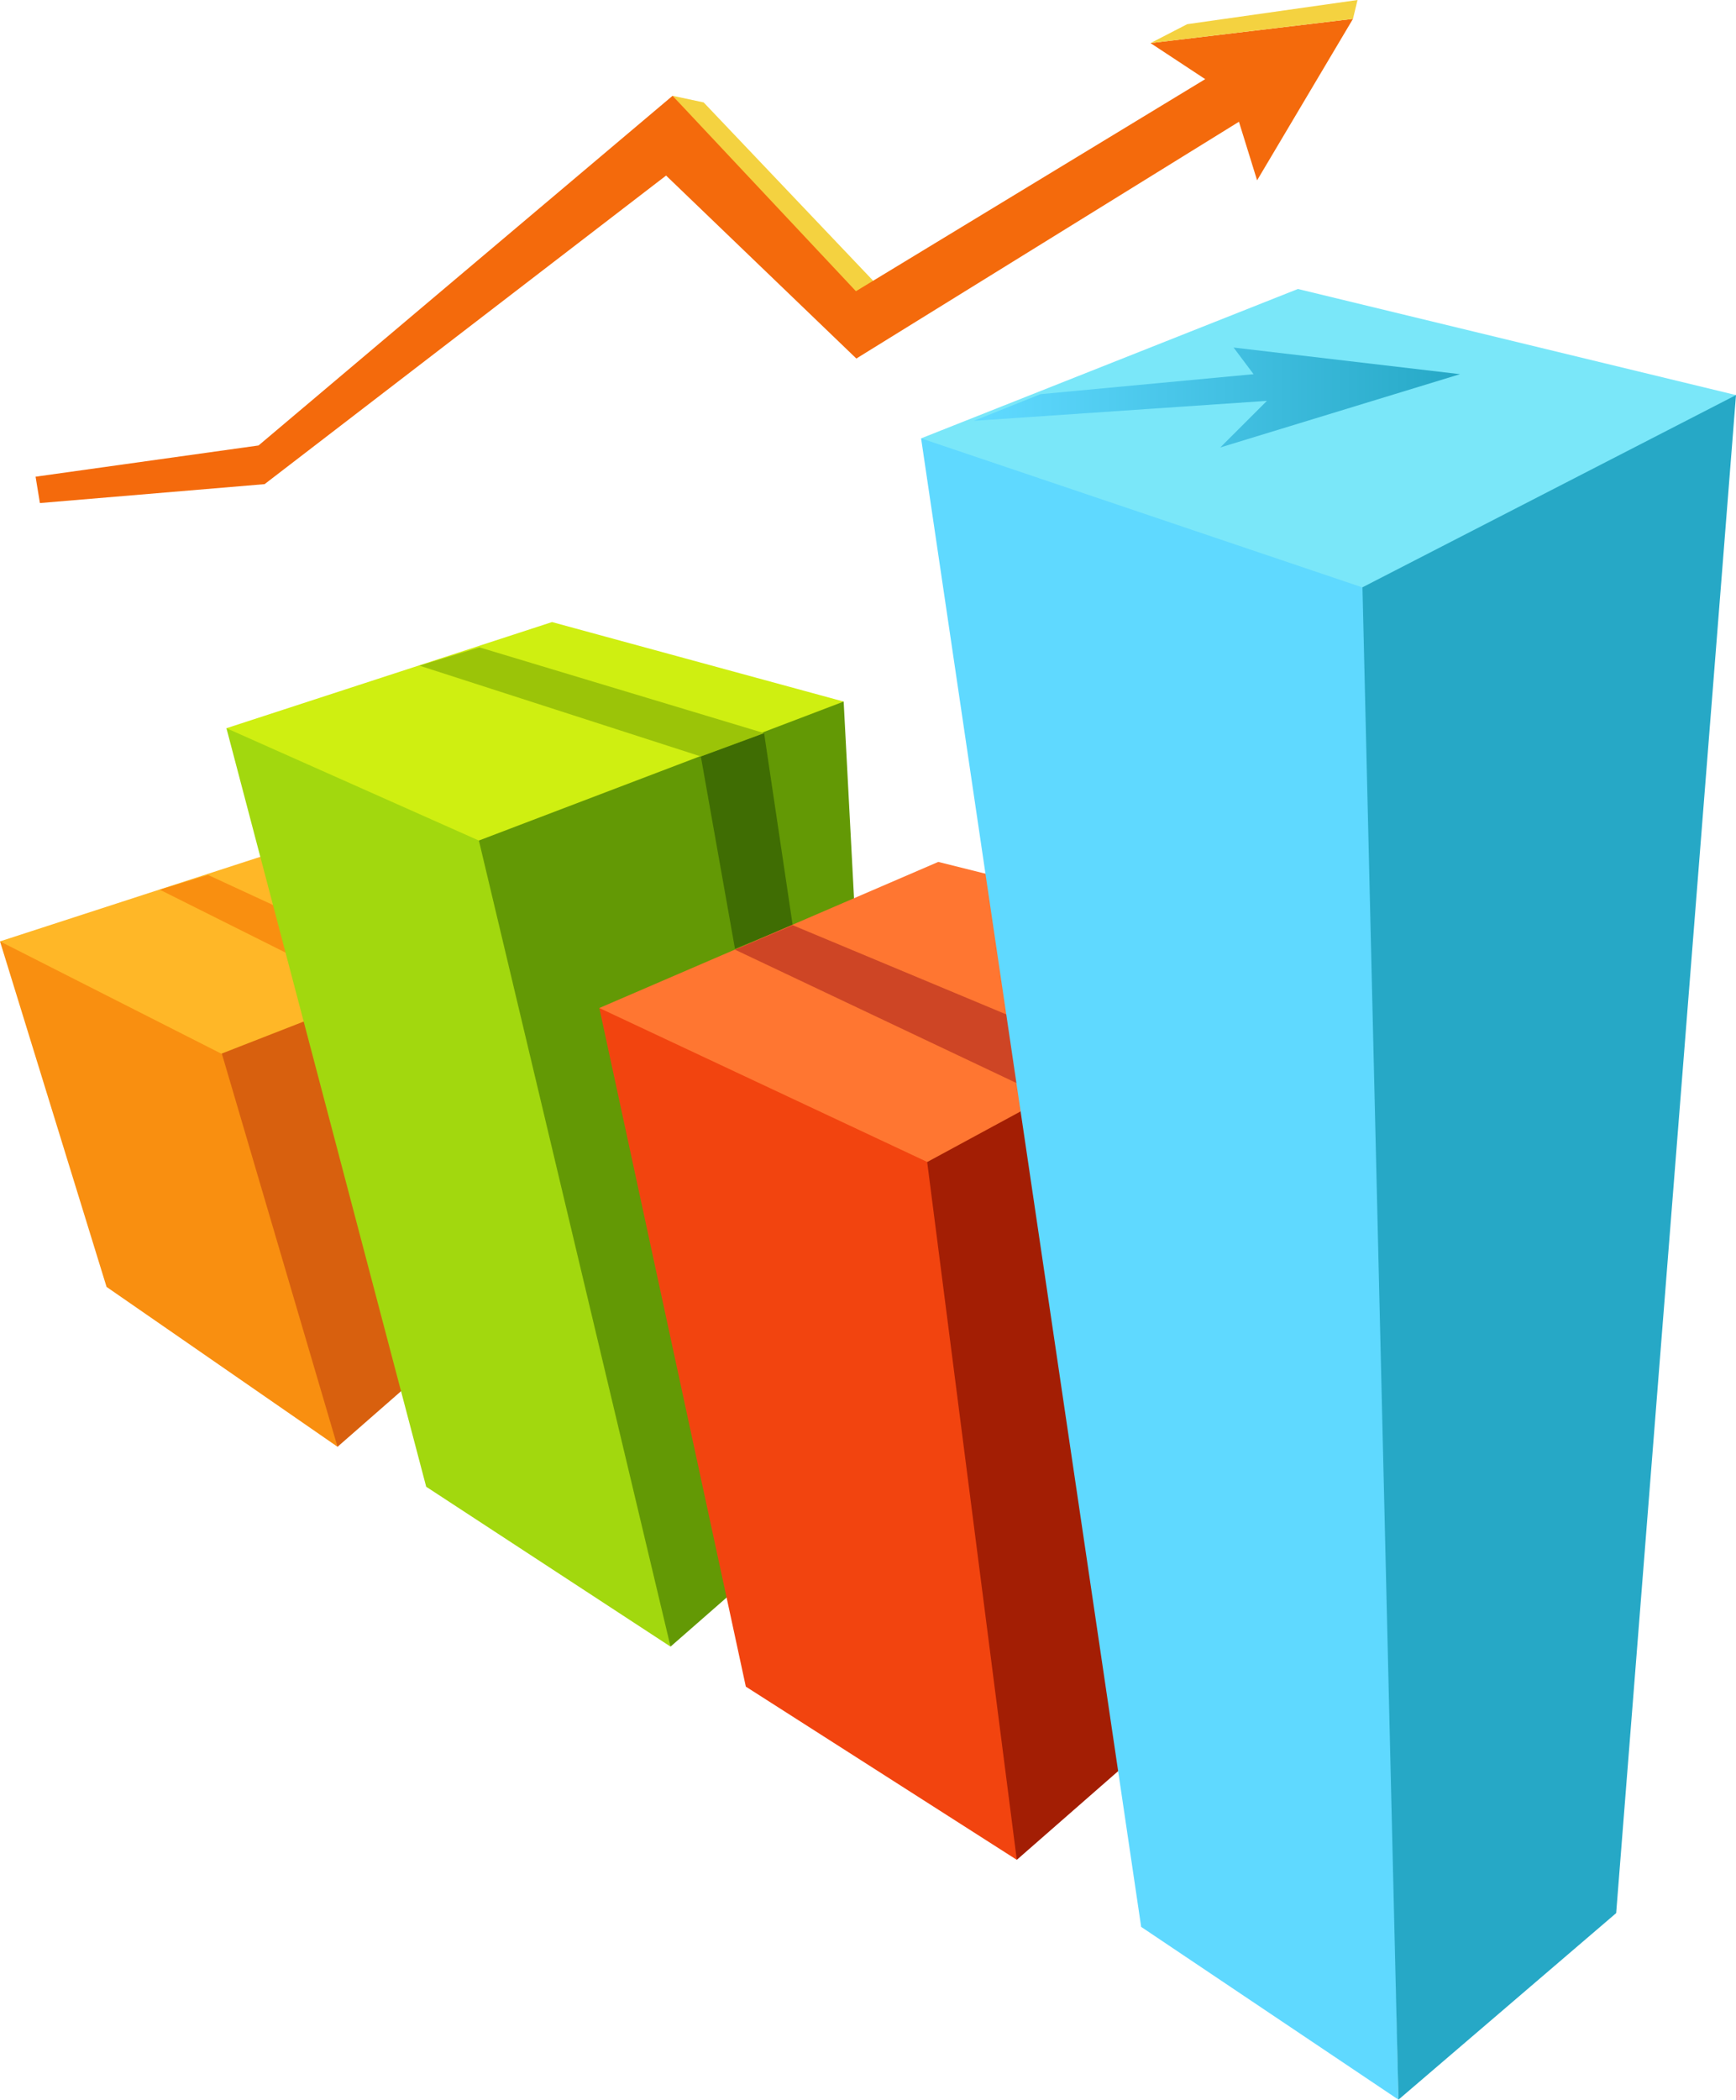
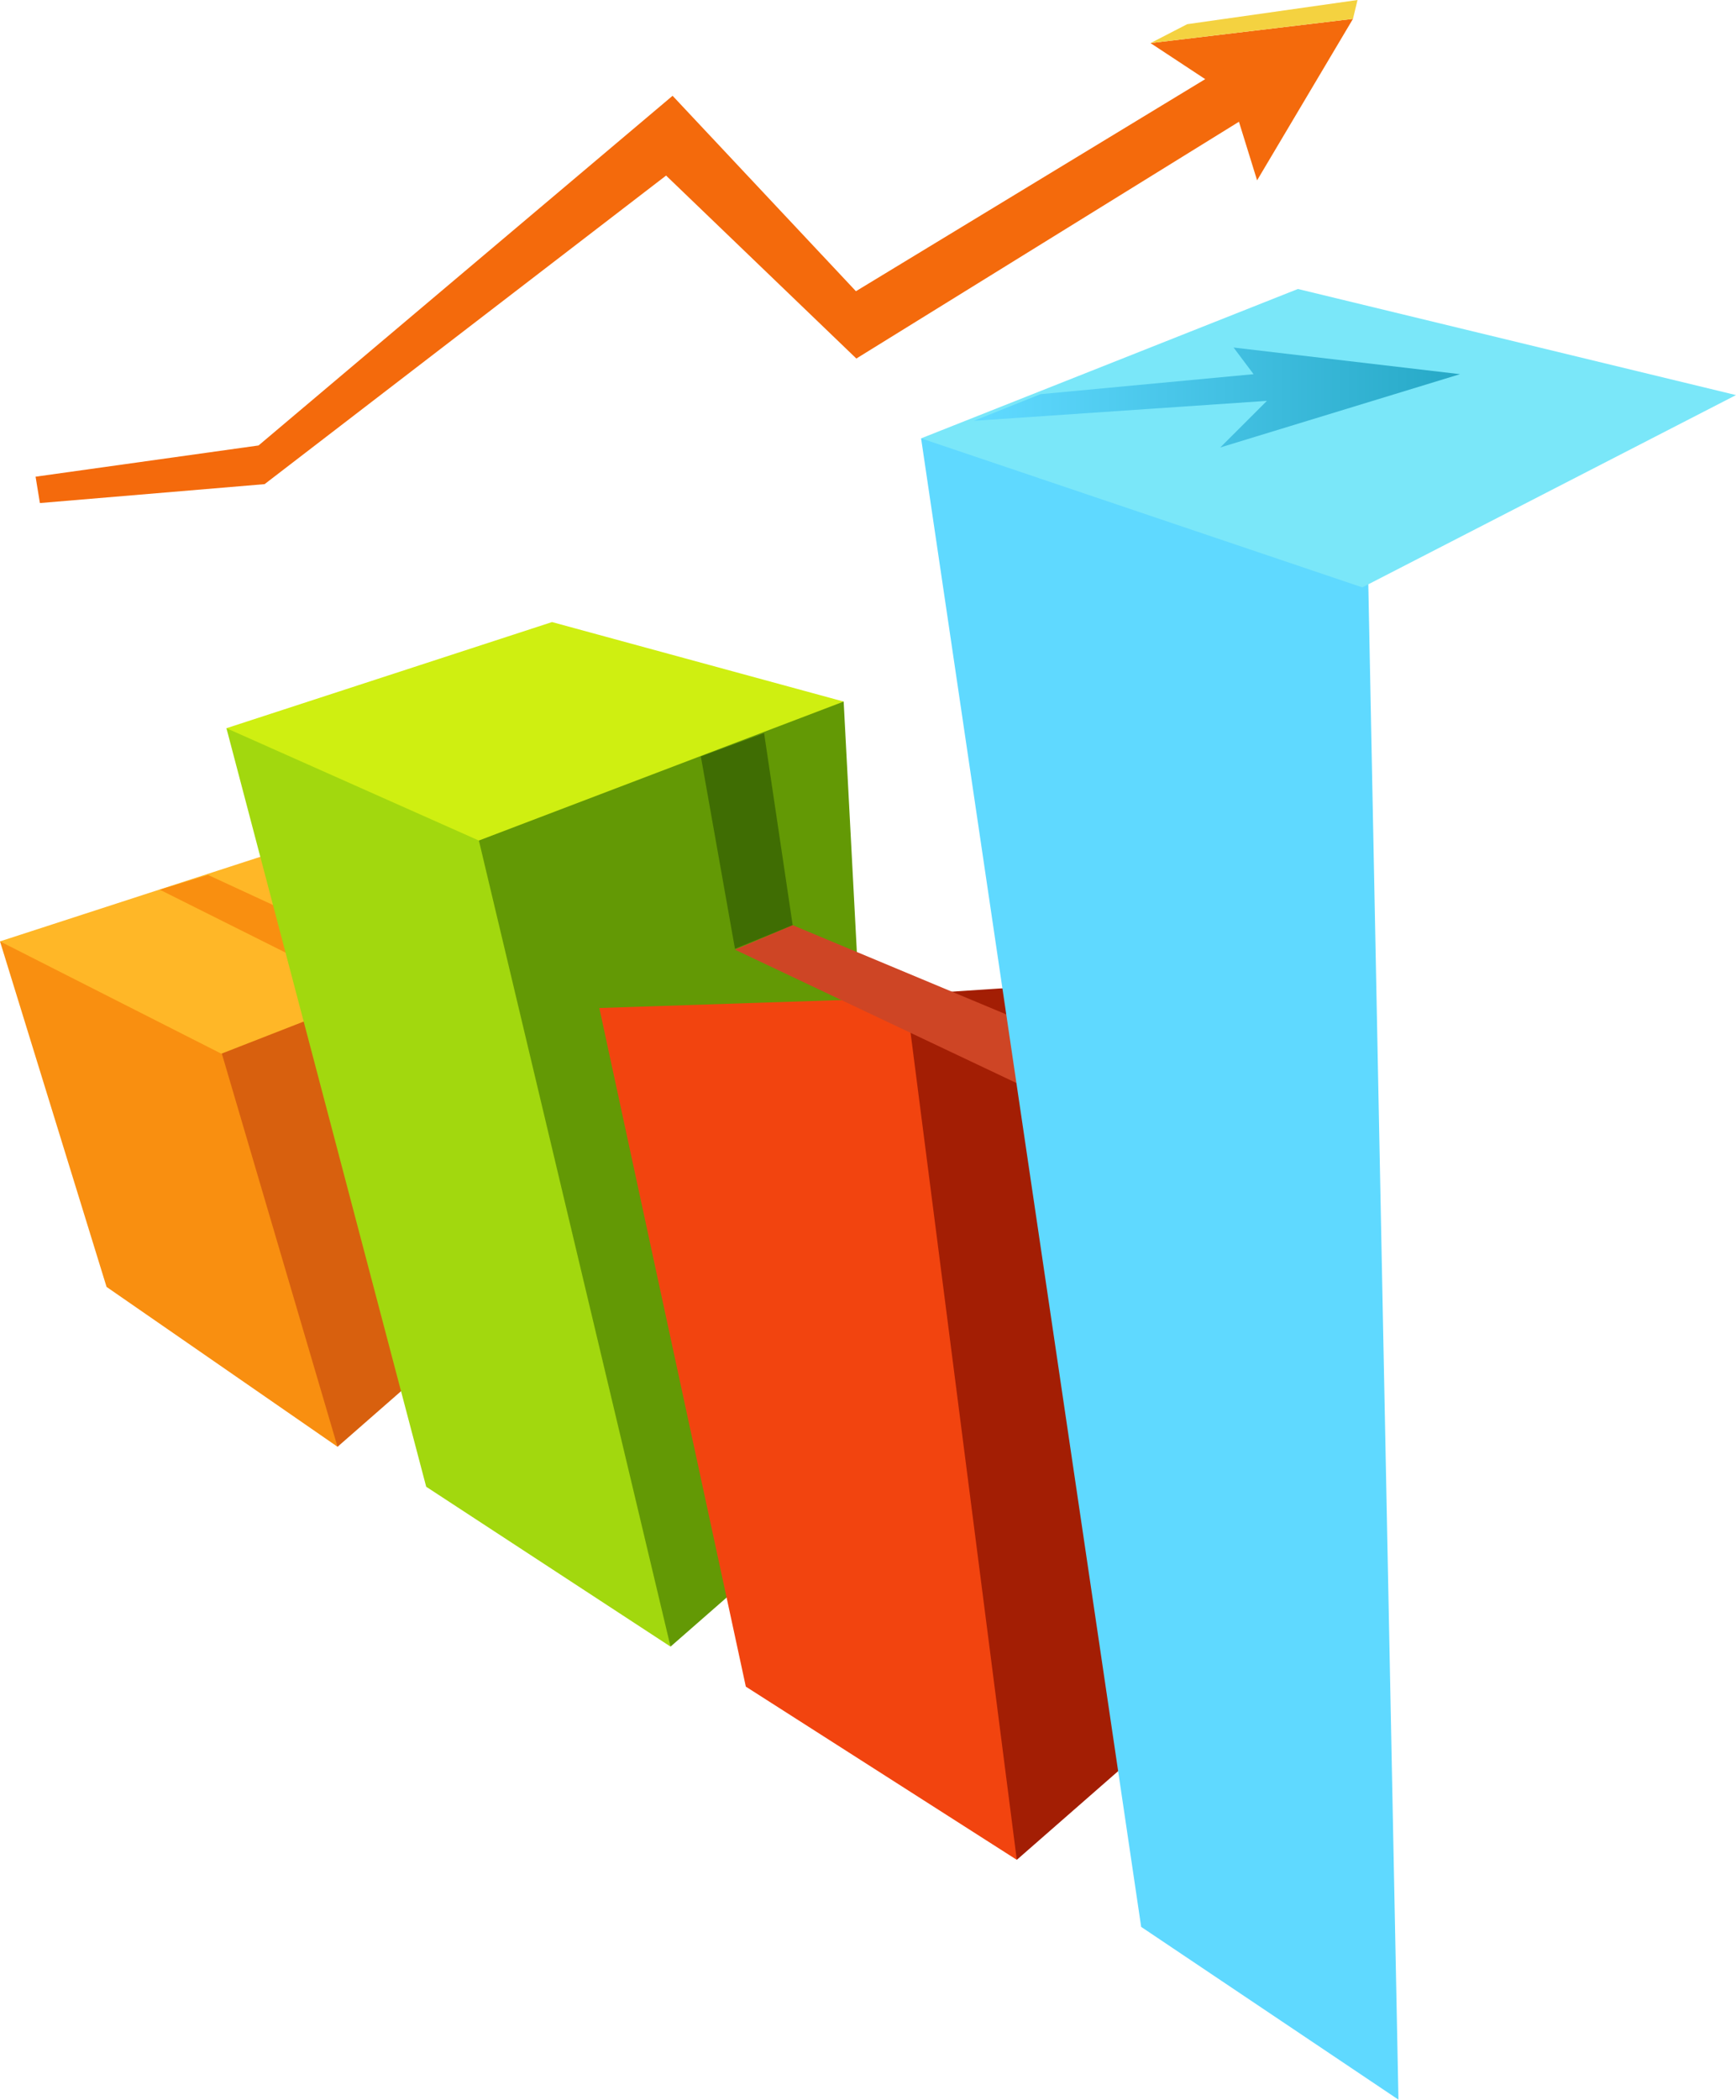
<svg xmlns="http://www.w3.org/2000/svg" id="Layer_1" data-name="Layer 1" width="382.03" height="461.88" viewBox="0 0 382.03 461.88">
  <defs>
    <style>
      .cls-1 {
        fill: #ff7631;
      }

      .cls-2 {
        fill: #9bc408;
      }

      .cls-3 {
        fill: #d8600e;
      }

      .cls-4 {
        fill: #26a8c6;
      }

      .cls-5 {
        fill: #a31e04;
      }

      .cls-6 {
        fill: #a2d80e;
      }

      .cls-7 {
        fill: #f4d240;
      }

      .cls-8 {
        fill: #7ae7f9;
      }

      .cls-9 {
        fill: #3f6d03;
      }

      .cls-10 {
        fill: #f2440f;
      }

      .cls-11 {
        fill: #639905;
      }

      .cls-12 {
        fill: #cfef11;
      }

      .cls-13 {
        fill: #f46a0c;
      }

      .cls-14 {
        fill: #5fd9ff;
      }

      .cls-15 {
        fill: #ce4525;
      }

      .cls-16 {
        fill: #ffb727;
      }

      .cls-17 {
        fill: #f98f10;
      }

      .cls-18 {
        fill: url(#linear-gradient);
      }
    </style>
    <linearGradient id="linear-gradient" x1="214.32" y1="87.44" x2="321.29" y2="87.44" gradientUnits="userSpaceOnUse">
      <stop offset=".03" stop-color="#5fd9ff" />
      <stop offset="1" stop-color="#26a8c6" />
    </linearGradient>
  </defs>
  <polygon class="cls-17" points="74.28 318.26 23.45 283.09 0 207.08 71.35 195.36 74.28 318.26" />
  <polygon class="cls-3" points="121.18 277.22 74.28 318.26 38.1 195.36 127.04 201.22 121.18 277.22" />
  <polygon class="cls-16" points="127.04 201.22 48.71 231.79 0 207.08 62.86 186.67 127.04 201.22" />
  <polygon class="cls-17" points="35.16 195.71 64.1 210.18 61.9 199.92 45.78 192.47 35.16 195.71" />
  <polygon class="cls-6" points="147.56 362.22 93.79 327.05 49.83 160.19 129.97 148.46 147.56 362.22" />
  <polygon class="cls-11" points="194.45 321.19 147.56 362.22 96.72 148.46 185.66 154.33 194.45 321.19" />
  <polygon class="cls-12" points="185.66 154.33 105.38 184.9 49.83 160.19 121.48 136.84 185.66 154.33" />
  <polygon class="cls-9" points="174.44 203.52 161.74 208.71 154.23 166.4 168.15 161.27 174.44 203.52" />
  <polygon class="cls-10" points="223.76 409.12 164.13 371.02 131.89 221.74 220.83 218.81 223.76 409.12" />
  <polygon class="cls-5" points="270.66 368.09 223.76 409.12 199.31 218.81 288.24 212.94 270.66 368.09" />
-   <polygon class="cls-1" points="288.24 210.01 204.06 255.61 131.89 221.74 206.48 189.6 288.24 210.01" />
  <polygon class="cls-15" points="234.83 243.52 161.74 208.9 174.44 203.52 236.3 229.35 234.83 243.52" />
-   <polygon class="cls-2" points="154.23 166.4 92.31 146.43 105.5 142.4 168.15 161.27 154.23 166.4" />
  <polygon class="cls-14" points="307.75 461.88 251.13 423.87 202.7 96.43 300.39 92.21 307.75 461.88" />
-   <polygon class="cls-4" points="355.66 420.84 307.75 461.88 298.96 92.78 382.03 86.91 355.66 420.84" />
  <polygon class="cls-8" points="382.03 86.91 299.8 129.21 202.7 96.43 285.62 63.57 382.03 86.91" />
  <polygon class="cls-18" points="214.32 92.57 278.8 88.18 268.54 98.43 321.29 82.31 271.47 76.45 275.86 82.31 228.97 86.71 214.32 92.57" />
  <g>
-     <polygon class="cls-7" points="148.01 21.07 154.85 22.53 194.69 64.43 188.95 67.6 148.01 21.07" />
    <polygon class="cls-13" points="253.19 9.48 297.74 4.15 276.64 39.67 270.9 21.15 253.19 9.48" />
    <polygon class="cls-7" points="253.19 9.48 261.26 5.32 298.74 0 297.74 4.15 253.19 9.48" />
    <polygon class="cls-13" points="272.62 12.92 188.36 64.06 148.01 21.07 56.9 97.99 7.83 104.86 8.78 110.66 58.23 106.5 146.58 38.62 188.45 78.87 278.31 23.28 272.62 12.92" />
  </g>
</svg>